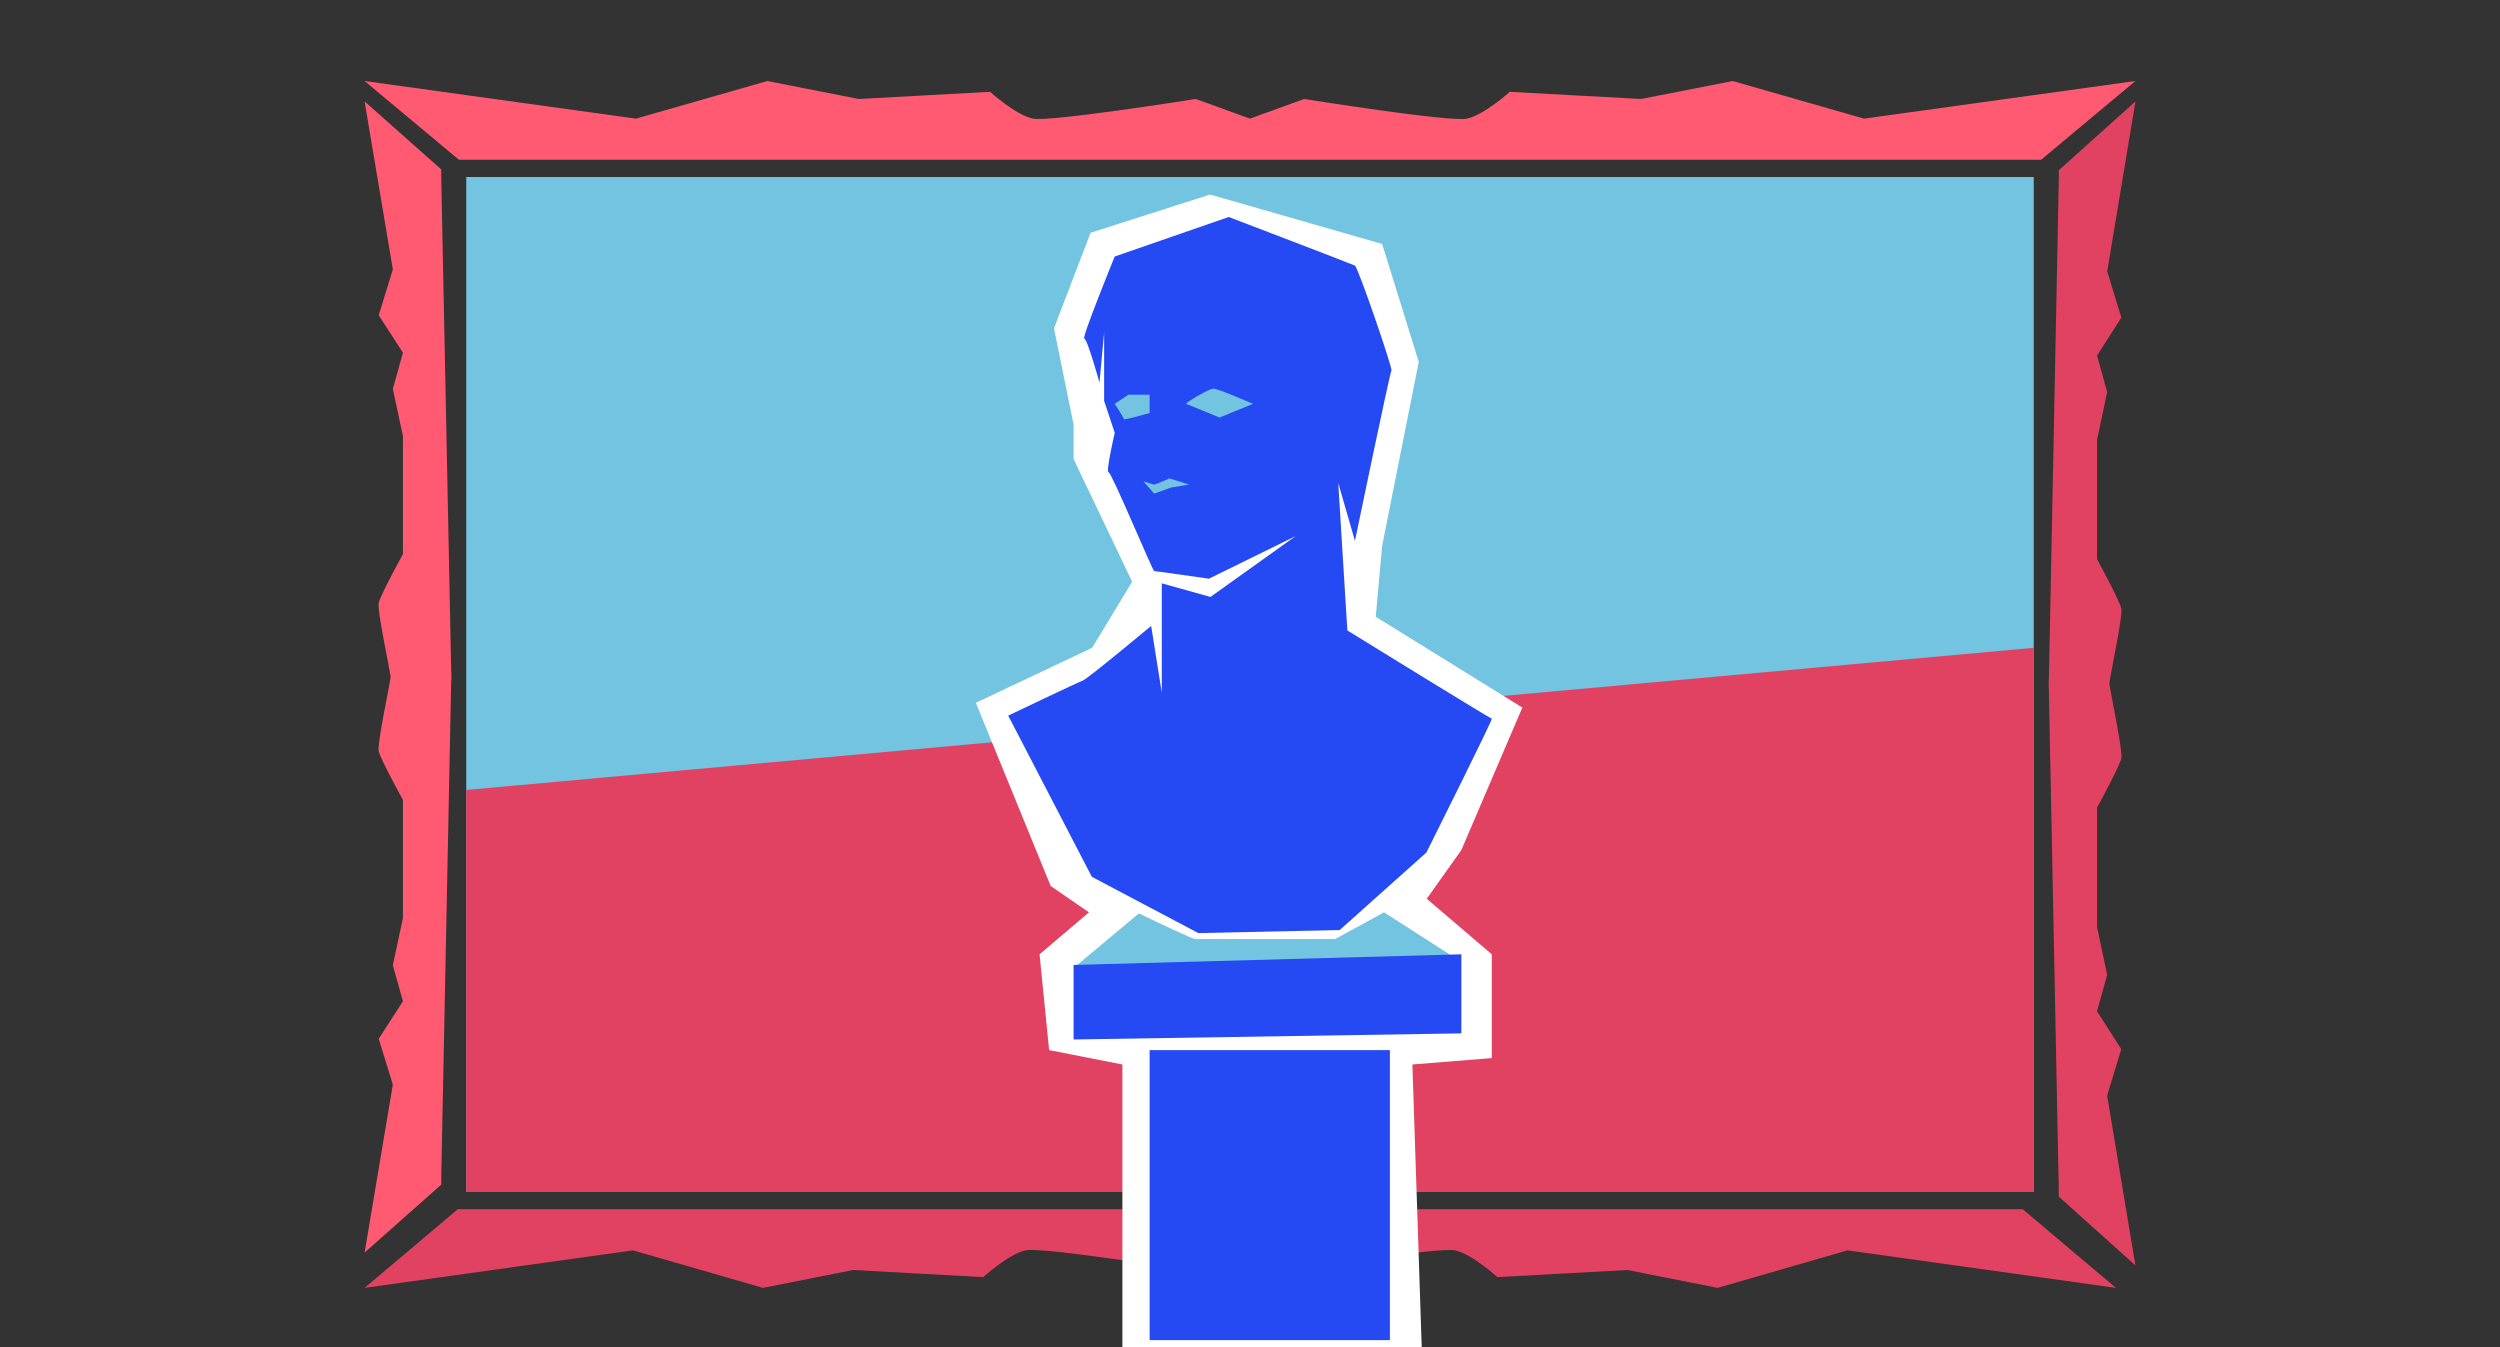
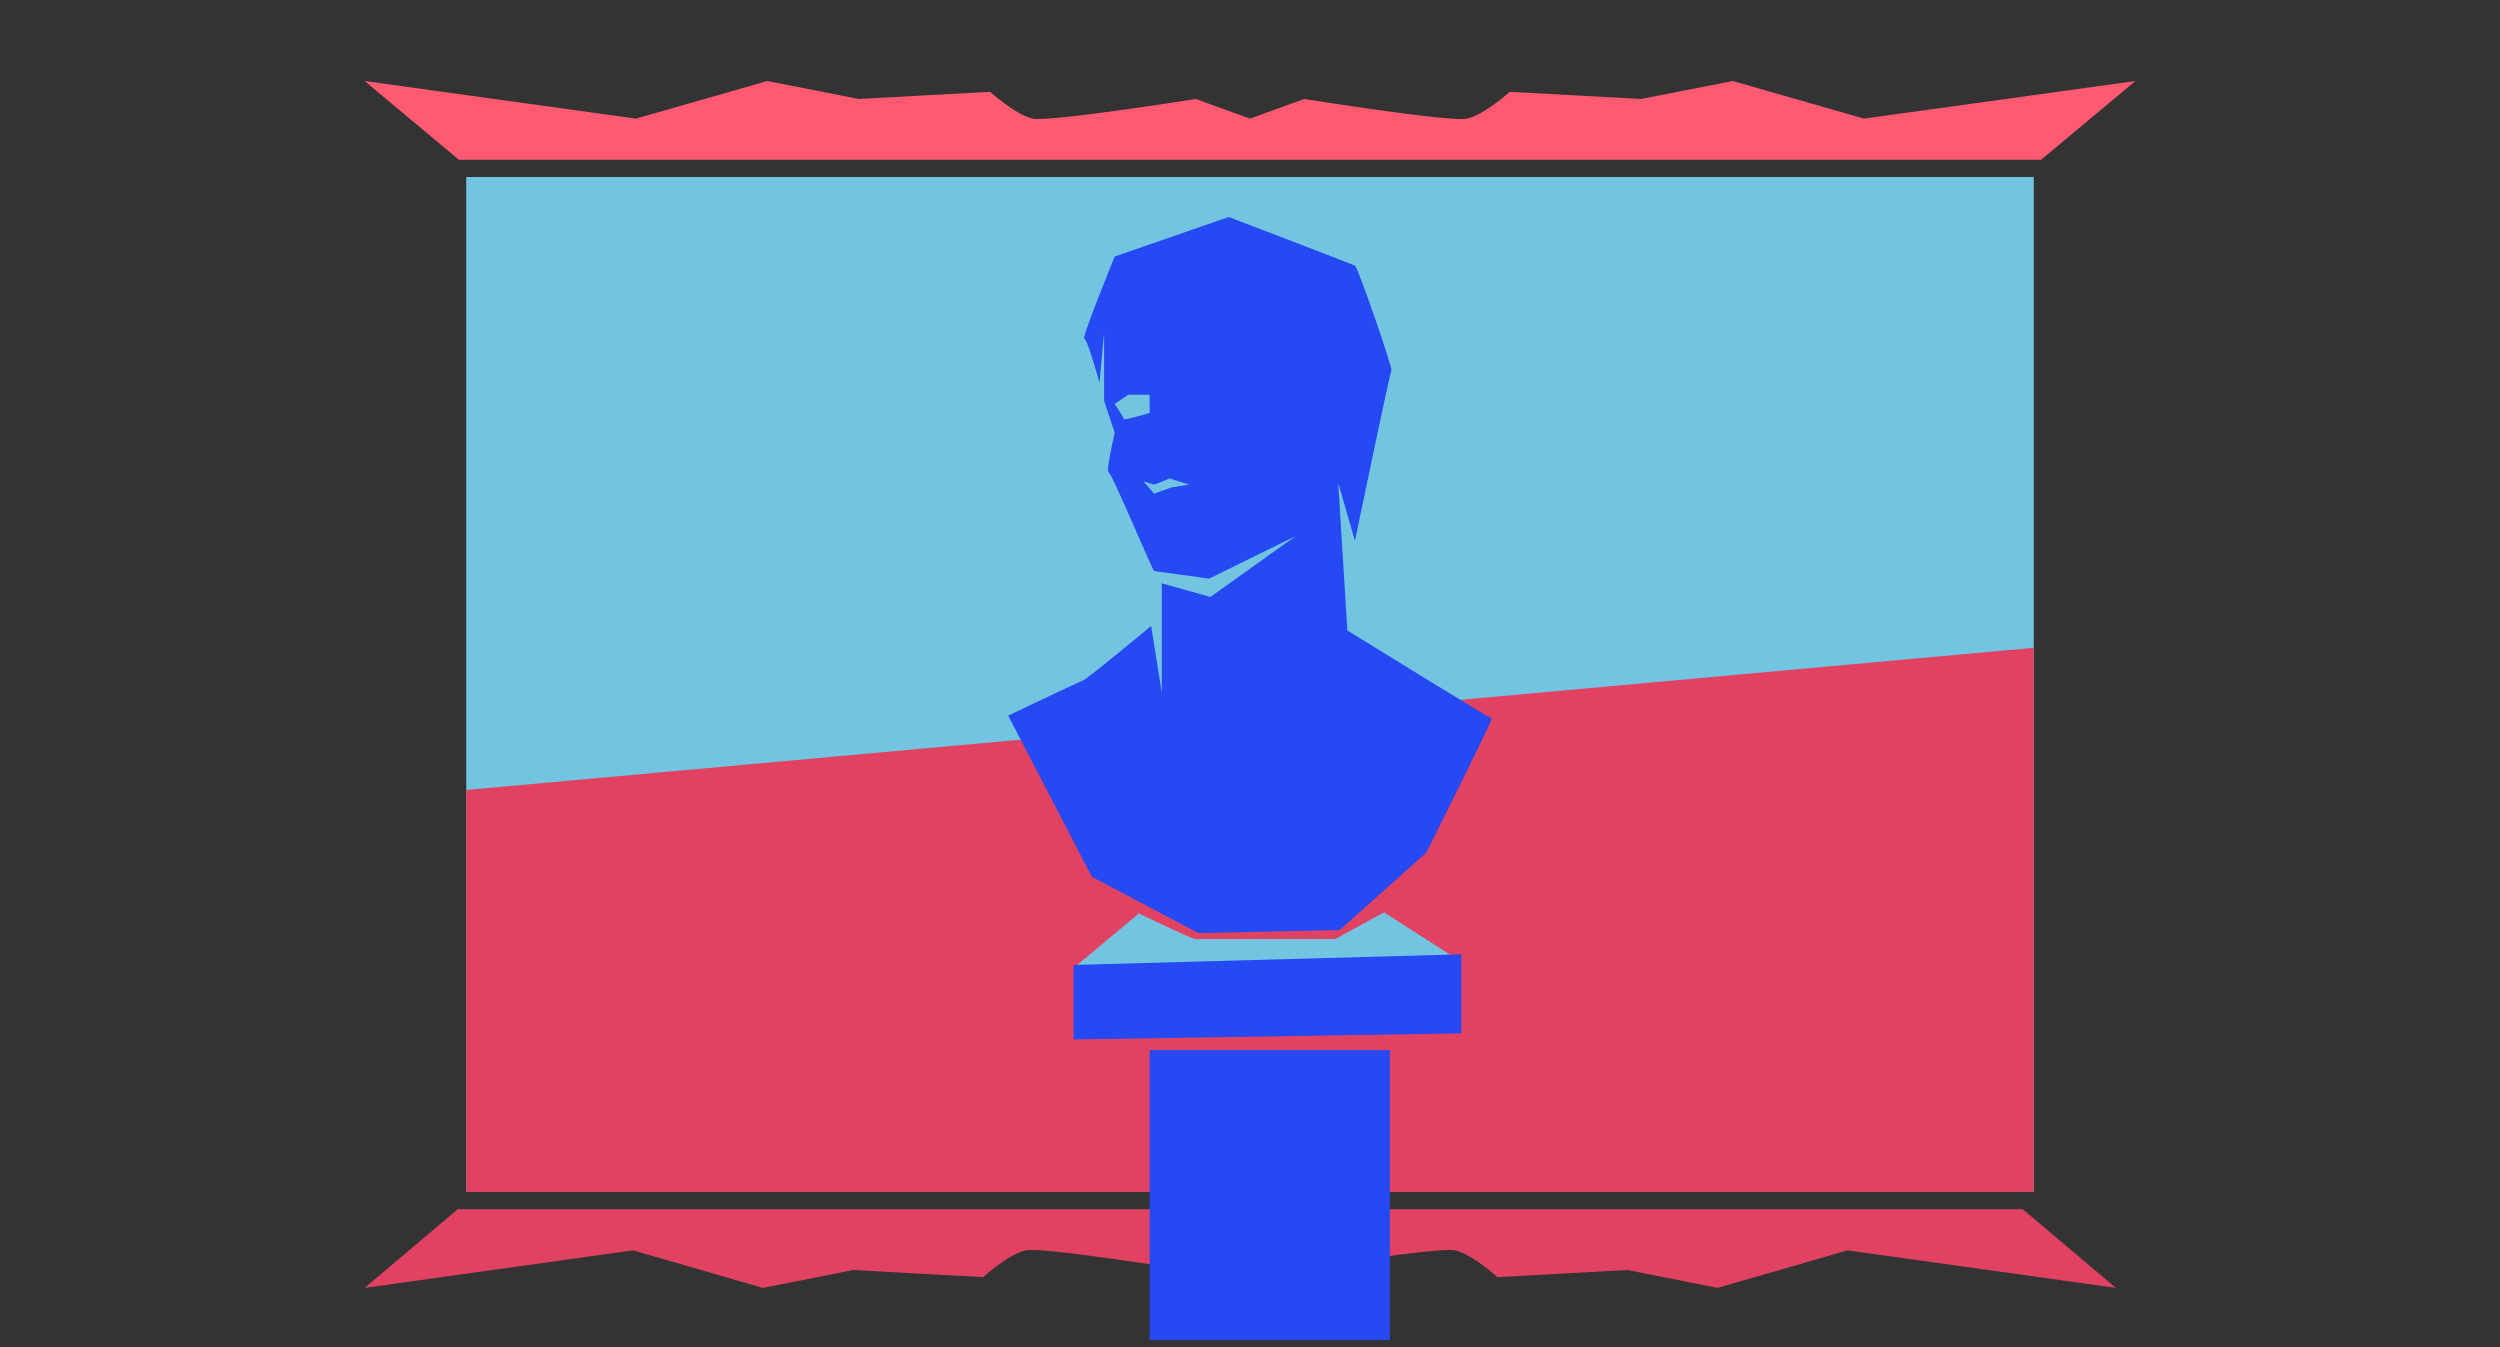
<svg xmlns="http://www.w3.org/2000/svg" id="Layer_1" data-name="Layer 1" viewBox="0 0 1080 582">
  <rect x="0" y="0" width="1080" height="582" fill="#333333" stroke="none" />
  <defs>
    <style>.cls-1{fill:#e24261;}.cls-2{fill:#73c4e0;}.cls-3{fill:#ff5a72;}.cls-4{fill:#fff;}.cls-5{fill:#2549f3;}.cls-6{fill:none;stroke:#2549f3;stroke-miterlimit:10;stroke-width:1.31px;}</style>
  </defs>
  <title>museums</title>
  <path class="cls-1" d="M273.44,540.15l56.13,16.21,39.05-7.72,56.13,3.08s11-10,18.31-11.57,69.56,8.49,69.56,8.49l23.18-8.49L559,548.64s62.23-10,69.55-8.49,18.31,11.57,18.31,11.57L703,548.64l39,7.72,56.13-16.21,115.93,16.21-40.27-34h-676l-40.27,34Z" />
  <rect class="cls-2" x="201.42" y="76.47" width="677.16" height="438.46" />
  <polygon class="cls-1" points="878.58 514.93 201.42 514.93 201.42 341.26 878.58 279.85 878.58 514.93" />
  <path class="cls-3" d="M805.27,51.25,748.52,35,709,42.76l-56.76-3.09s-11.11,10-18.51,11.58-70.33-8.49-70.33-8.49L540,51.25l-23.44-8.49s-62.93,10-70.33,8.49-18.51-11.58-18.51-11.58L371,42.76,331.48,35,274.73,51.25,157.51,35l40.72,34H881.77l40.72-34Z" />
-   <path class="cls-3" d="M195,292.43l0-1.49h-.06L190.62,76.8V73.2L157.51,43.81l12.2,72.58-6.1,19.79,10.46,16.2L169.71,168l4.36,20.39v51s-9.59,17.39-10.46,21c-.75,3.08,4.26,26,5.16,32.09-.9,6.12-5.91,29-5.16,32.1.87,3.59,10.46,21,10.46,21v51l-4.36,20.39,4.36,15.6-10.46,16.19,6.1,19.8-12.2,72.57,33.11-29.39v-3.6l4.3-214.13H195Z" />
-   <path class="cls-1" d="M885.05,295.23l0-1.51h.06l4.3-216.55V73.53l33.11-29.72-12.2,73.4,6.1,20L905.93,153.6l4.36,15.77L905.93,190v51.56s9.59,17.59,10.46,21.23c.75,3.11-4.26,26.26-5.16,32.45.9,6.19,5.91,29.34,5.16,32.46-.87,3.63-10.46,21.22-10.46,21.22v51.56l4.36,20.62-4.36,15.77,10.46,16.38-6.1,20,12.2,73.39-33.11-29.72v-3.64l-4.3-216.55H885Z" />
-   <polygon class="cls-4" points="484.88 589.25 484.88 459.85 453.22 453.65 449.09 412.26 470.43 394.13 453.91 382.76 421.56 303.61 471.81 279.85 489.08 251.3 463.79 198.3 463.79 183.42 455.32 141.85 471.12 100.56 522.74 84.04 597.08 105.38 612.91 156.31 597.08 235.86 594.32 266.44 657.65 305.67 631.3 367.23 616.35 388.27 644.45 412.26 644.45 457.1 610.15 459.85 614.67 596.83 484.88 589.25" />
  <path class="cls-2" d="M597.9,394.13l-21.12,11.56H516.35c-1,0-16.11-7.08-24.34-11.11l-28.22,23.59,167.52-2.62Z" />
  <path class="cls-5" d="M501.89,252v47.29l-4.59-28.9s-27.59,23-29.57,23.65-32.18,15.11-32.18,15.11l36.13,69.63,46,24.31,61.09-1.32,37.45-33.5s28.9-57.81,28.24-57.81-62.4-38.1-62.4-38.1l-3.94-63.72,7.22,25s15.11-72.91,15.77-73.57-14.45-44.67-15.77-45.33-54.52-21-54.52-21l-49.27,17.08s-14.45,35.47-13.14,35.47,6.57,19,6.57,19l2-21.67v29.56l4.6,13.79S477.59,204,478.9,204s19.05,42.7,19.71,42.7S522.26,250,522.26,250l37.44-18.4-36.79,26.28Z" />
  <path class="cls-5" d="M463.79,416.86c1.32,0,167.52-4.6,167.52-4.6v34.16l-167.52,2.63Z" />
  <path class="cls-2" d="M481.53,174.46l5.91-3.94h9.2v7.88s-11.17,3.29-11.17,2.63S481.53,174.46,481.53,174.46Z" />
-   <path class="cls-2" d="M512.4,174.46c0-.66,9.86-6.57,11.83-6.57s17.08,6.57,17.08,6.57l-14.45,5.91Z" />
  <path class="cls-2" d="M494,208c.66,0,3.94,1.32,4.6,1.32s6.57-2.63,6.57-2.63l8.54,2.63-7.88,1.31-7.23,2.63Z" />
-   <polygon class="cls-6" points="495.32 223.73 500.58 220.44 518.97 223.07 501.89 223.07 495.32 223.73" />
  <rect class="cls-5" x="496.64" y="453.65" width="103.79" height="125.29" />
</svg>